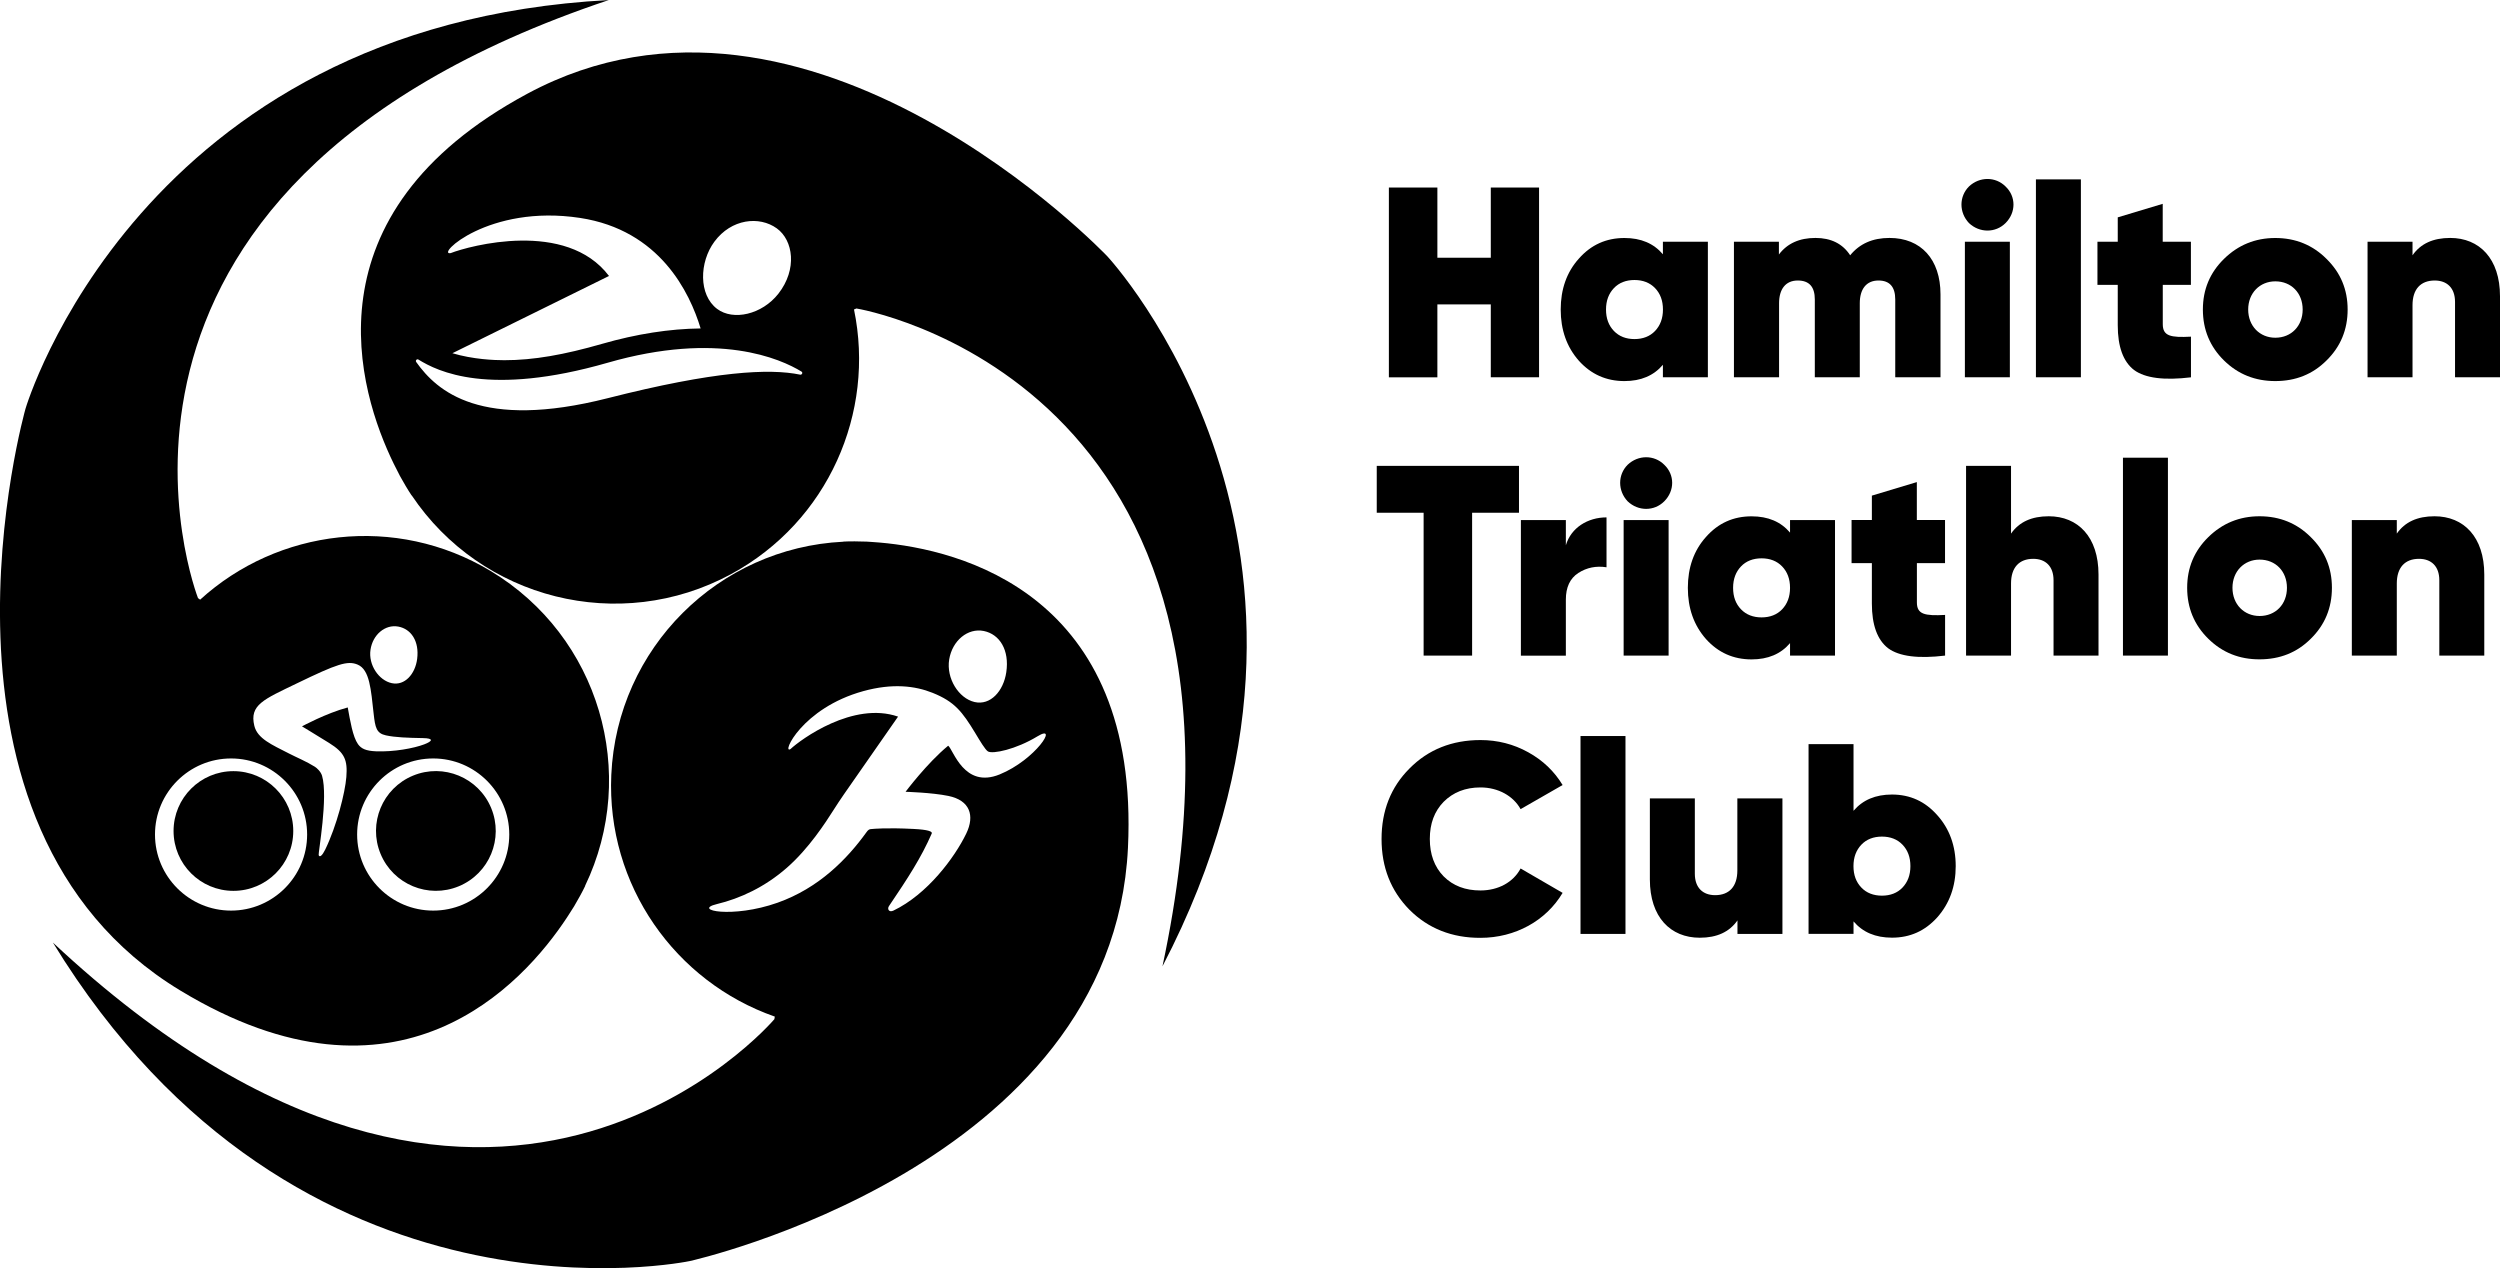
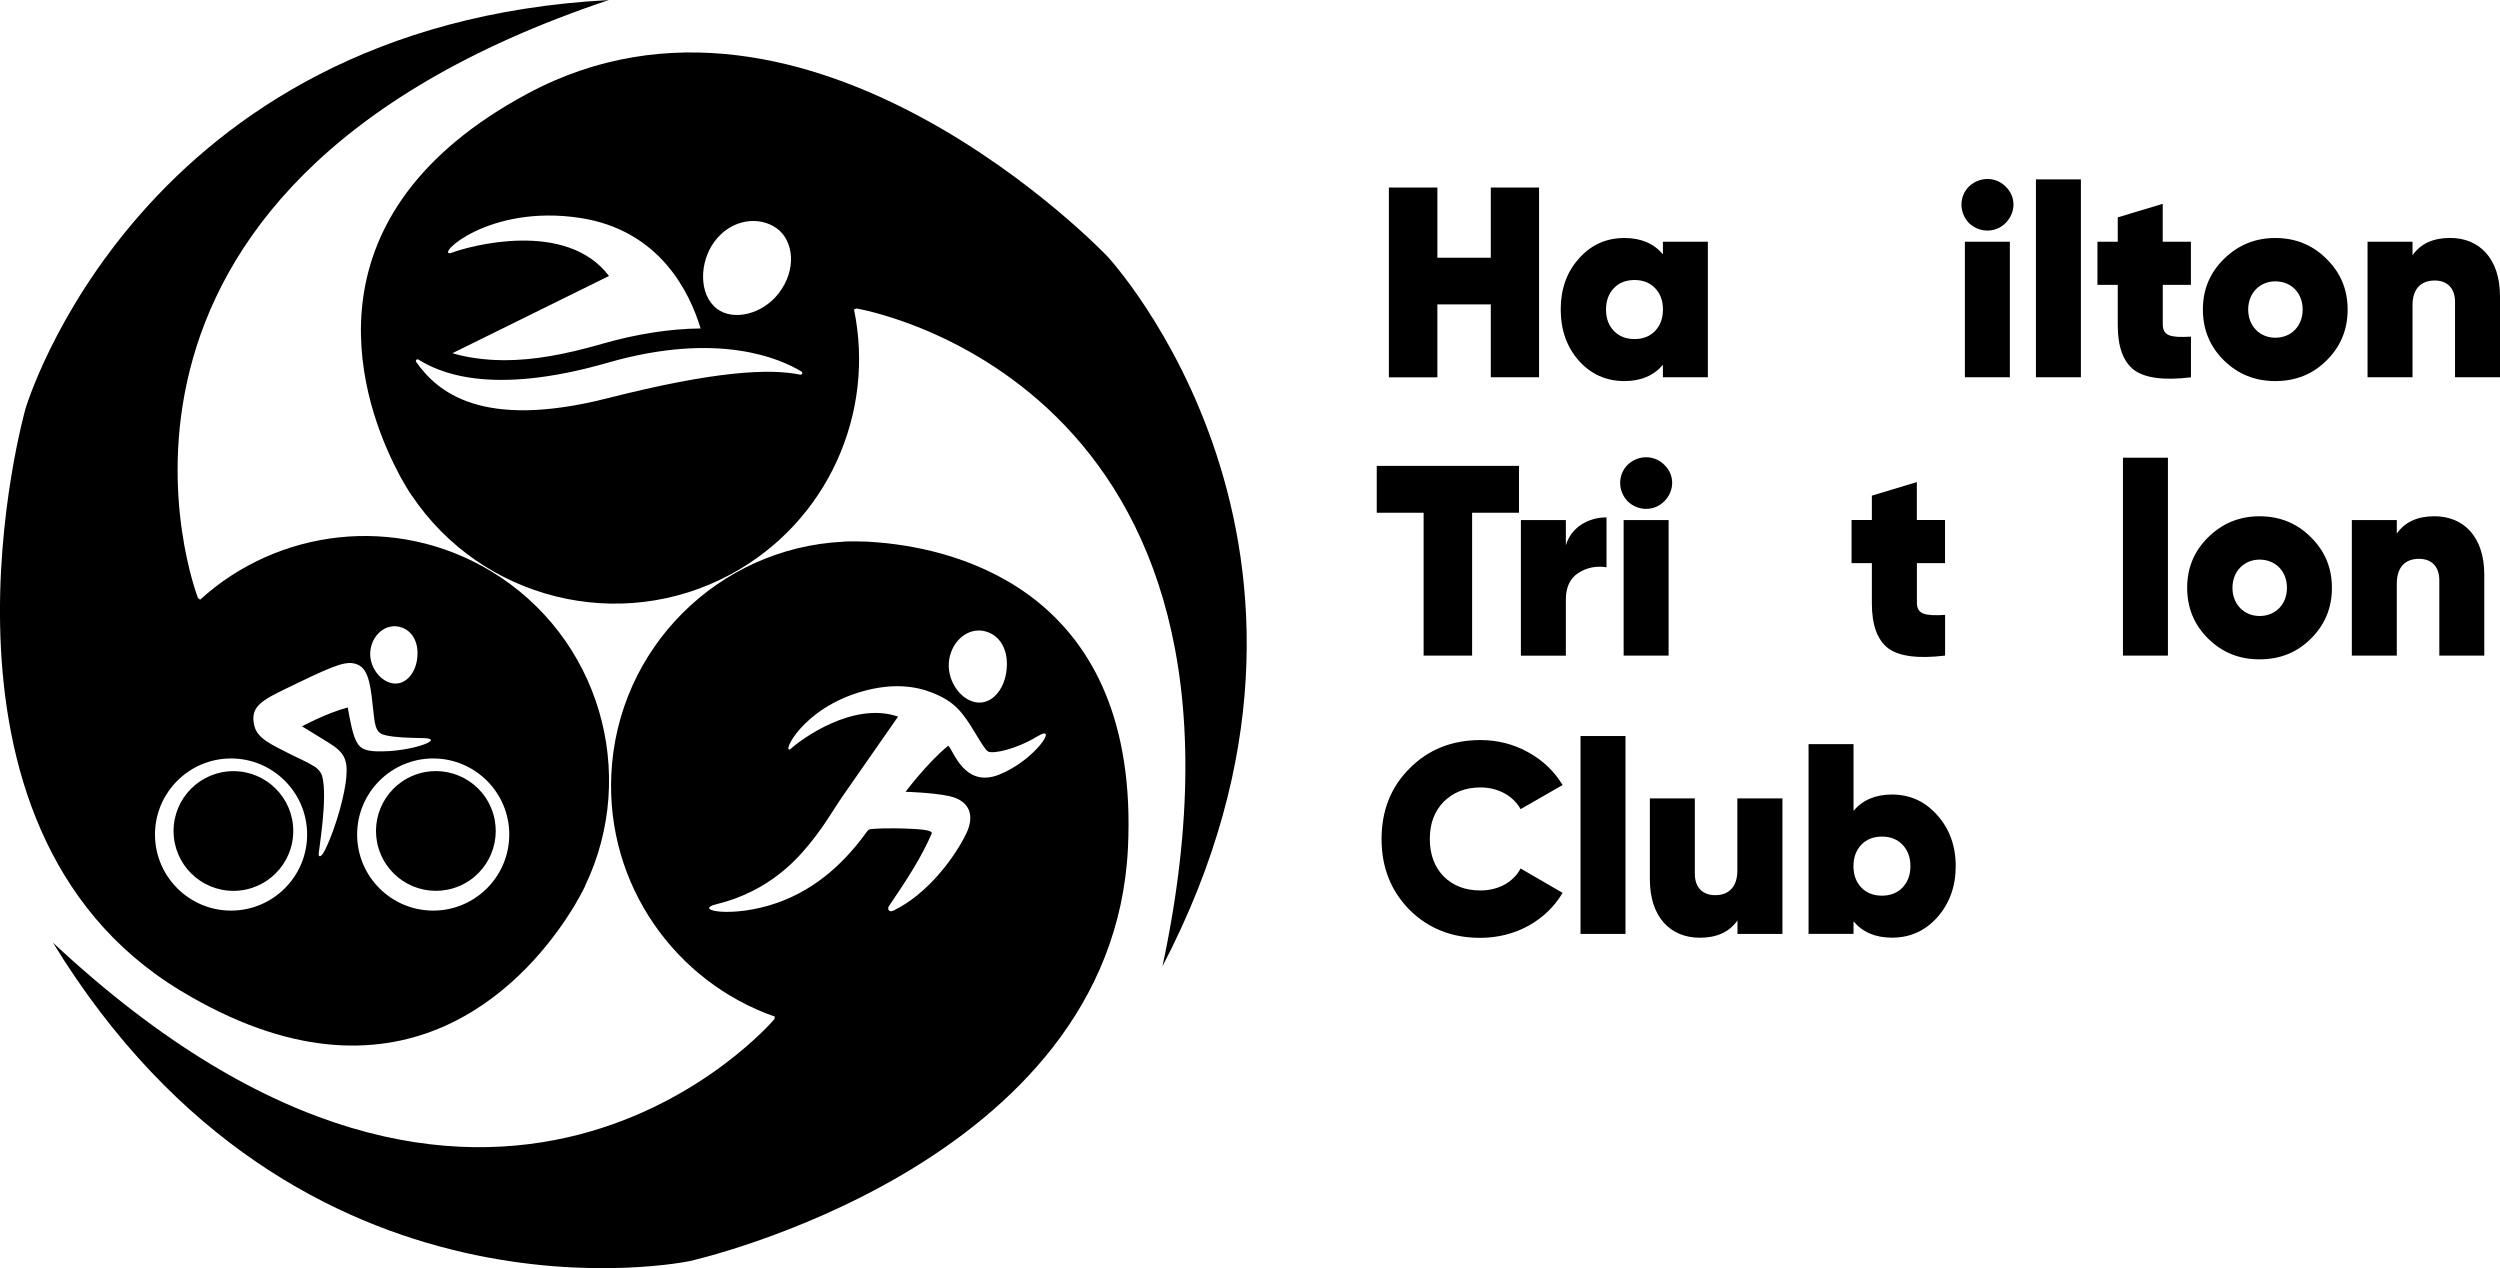
<svg xmlns="http://www.w3.org/2000/svg" version="1.1" id="Layer_1" x="0px" y="0px" viewBox="0 0 446.96 226.72" style="enable-background:new 0 0 446.96 226.72;" xml:space="preserve">
  <g>
    <path d="M266.53,33.53h8.63v33.92h-8.63V54.42h-9.55v13.04h-8.67V33.53h8.67v12.55h9.55V33.53z" />
    <path d="M297.3,43.22h8.04v24.23h-8.04v-2.23c-1.65,1.94-3.93,2.91-6.88,2.91c-3.25,0-5.96-1.21-8.14-3.63   c-2.18-2.47-3.25-5.52-3.25-9.16c0-3.63,1.07-6.69,3.25-9.11c2.18-2.47,4.89-3.68,8.14-3.68c2.96,0,5.23,0.97,6.88,2.91V43.22z    M292.22,60.62c1.5,0,2.76-0.48,3.68-1.45s1.41-2.23,1.41-3.83c0-1.6-0.48-2.86-1.41-3.83s-2.18-1.45-3.68-1.45   s-2.76,0.48-3.68,1.45s-1.41,2.23-1.41,3.83c0,1.6,0.48,2.86,1.41,3.83S290.71,60.62,292.22,60.62z" />
-     <path d="M346.93,52.62v14.83h-8.09V53.54c0-2.28-1.02-3.39-3-3.39c-2.18,0-3.34,1.55-3.34,4.07v13.23h-8.04V53.54   c0-2.28-1.02-3.39-3.05-3.39c-2.18,0-3.34,1.55-3.34,4.07v13.23H310V43.22h8.04v2.28c1.5-1.99,3.68-2.96,6.54-2.96   c2.76,0,4.85,1.02,6.2,3.1c1.7-2.08,4.02-3.1,7.03-3.1C343.44,42.54,346.93,46.37,346.93,52.62z" />
    <path d="M352.02,39.88c-1.79-1.89-1.79-4.75,0-6.54c1.89-1.79,4.75-1.79,6.54,0c1.89,1.79,1.89,4.65,0,6.54   C356.77,41.67,353.91,41.67,352.02,39.88z M351.29,67.45V43.22h8.04v24.23H351.29z" />
    <path d="M363.99,67.45V32.07h8.04v35.38H363.99z" />
    <path d="M391.71,50.93h-5.04v7.03c0,2.13,1.41,2.42,5.04,2.23v7.27c-4.8,0.58-8.19,0.15-10.18-1.31c-1.94-1.5-2.91-4.17-2.91-8   v-7.22h-3.63v-7.71h3.63v-4.36l8.04-2.42v6.78h5.04V50.93z" />
    <path d="M397.62,64.45c-2.52-2.47-3.78-5.52-3.78-9.11c0-3.59,1.26-6.59,3.78-9.06c2.52-2.47,5.57-3.73,9.16-3.73   c3.63,0,6.69,1.26,9.16,3.73c2.52,2.47,3.78,5.48,3.78,9.06c0,3.59-1.26,6.64-3.78,9.11c-2.47,2.47-5.52,3.68-9.16,3.68   C403.19,68.13,400.14,66.92,397.62,64.45z M411.68,55.34c0-2.96-2.04-5.04-4.89-5.04c-2.76,0-4.85,2.08-4.85,5.04   c0,2.96,2.08,5.04,4.85,5.04C409.64,60.38,411.68,58.29,411.68,55.34z" />
    <path d="M446.96,52.96v14.49h-8.04V53.98c0-2.52-1.45-3.83-3.63-3.83c-2.52,0-3.97,1.55-3.97,4.41v12.89h-8.04V43.22h8.04v2.42   c1.45-2.08,3.68-3.1,6.74-3.1C443.27,42.54,446.96,46.23,446.96,52.96z" />
    <path d="M271.57,83.29v8.38h-8.38v25.54h-8.67V91.67h-8.38v-8.38H271.57z" />
    <path d="M279.95,97.49c0.92-3.15,3.93-4.99,7.27-4.99v8.92c-1.84-0.29-3.54,0.05-5.04,1.02s-2.23,2.57-2.23,4.75v10.03h-8.04V92.98   h8.04V97.49z" />
    <path d="M291,89.63c-1.79-1.89-1.79-4.75,0-6.54c1.89-1.79,4.75-1.79,6.54,0c1.89,1.79,1.89,4.65,0,6.54   C295.75,91.43,292.89,91.43,291,89.63z M290.28,117.21V92.98h8.04v24.23H290.28z" />
-     <path d="M320.03,92.98h8.04v24.23h-8.04v-2.23c-1.65,1.94-3.93,2.91-6.88,2.91c-3.25,0-5.96-1.21-8.14-3.63   c-2.18-2.47-3.25-5.52-3.25-9.16c0-3.63,1.07-6.69,3.25-9.11c2.18-2.47,4.89-3.68,8.14-3.68c2.96,0,5.23,0.97,6.88,2.91V92.98z    M314.94,110.38c1.5,0,2.76-0.48,3.68-1.45s1.41-2.23,1.41-3.83c0-1.6-0.48-2.86-1.41-3.83s-2.18-1.45-3.68-1.45   s-2.76,0.48-3.68,1.45s-1.41,2.23-1.41,3.83c0,1.6,0.48,2.86,1.41,3.83S313.44,110.38,314.94,110.38z" />
    <path d="M347.75,100.68h-5.04v7.03c0,2.13,1.41,2.42,5.04,2.23v7.27c-4.8,0.58-8.19,0.15-10.18-1.31c-1.94-1.5-2.91-4.17-2.91-8   v-7.22h-3.63v-7.71h3.63v-4.36l8.04-2.42v6.78h5.04V100.68z" />
-     <path d="M375.18,102.72v14.49h-8.04v-13.47c0-2.52-1.45-3.83-3.63-3.83c-2.52,0-3.97,1.55-3.97,4.41v12.89h-8.04V83.29h8.04V95.4   c1.45-2.08,3.68-3.1,6.74-3.1C371.5,92.3,375.18,95.98,375.18,102.72z" />
    <path d="M379.55,117.21V81.83h8.04v35.38H379.55z" />
    <path d="M394.81,114.2c-2.52-2.47-3.78-5.52-3.78-9.11c0-3.59,1.26-6.59,3.78-9.06c2.52-2.47,5.57-3.73,9.16-3.73   c3.63,0,6.69,1.26,9.16,3.73c2.52,2.47,3.78,5.48,3.78,9.06c0,3.59-1.26,6.64-3.78,9.11c-2.47,2.47-5.52,3.68-9.16,3.68   C400.39,117.89,397.33,116.68,394.81,114.2z M408.87,105.09c0-2.96-2.04-5.04-4.89-5.04c-2.76,0-4.85,2.08-4.85,5.04   c0,2.96,2.08,5.04,4.85,5.04C406.83,110.13,408.87,108.05,408.87,105.09z" />
    <path d="M444.15,102.72v14.49h-8.04v-13.47c0-2.52-1.45-3.83-3.63-3.83c-2.52,0-3.97,1.55-3.97,4.41v12.89h-8.04V92.98h8.04v2.42   c1.45-2.08,3.68-3.1,6.74-3.1C440.46,92.3,444.15,95.98,444.15,102.72z" />
    <path d="M251.99,162.65c-3.34-3.39-4.99-7.61-4.99-12.65s1.65-9.26,4.99-12.6c3.34-3.39,7.61-5.09,12.7-5.09   c3.05,0,5.91,0.73,8.53,2.18c2.62,1.45,4.65,3.39,6.15,5.86l-7.51,4.31c-1.31-2.37-4.02-3.88-7.17-3.88   c-2.71,0-4.89,0.87-6.59,2.57c-1.65,1.7-2.47,3.88-2.47,6.64c0,2.76,0.82,4.99,2.47,6.69c1.7,1.7,3.88,2.52,6.59,2.52   c3.15,0,5.86-1.45,7.17-3.93l7.51,4.36c-2.96,4.99-8.48,8.04-14.68,8.04C259.6,167.69,255.34,166,251.99,162.65z" />
    <path d="M282.57,166.97v-35.38h8.04v35.38H282.57z" />
    <path d="M310.63,142.74h8.04v24.23h-8.04v-2.42c-1.45,2.08-3.68,3.1-6.74,3.1c-5.23,0-8.92-3.68-8.92-10.42v-14.49h8.04v13.47   c0,2.52,1.45,3.83,3.63,3.83c2.52,0,3.97-1.55,3.97-4.41V142.74z" />
    <path d="M346.35,145.74c2.18,2.42,3.3,5.48,3.3,9.11c0,3.63-1.11,6.69-3.3,9.16c-2.18,2.42-4.85,3.63-8.09,3.63   c-2.96,0-5.23-0.97-6.88-2.91v2.23h-8.04v-33.92h8.04v11.92c1.65-1.94,3.93-2.91,6.88-2.91   C341.5,142.06,344.17,143.27,346.35,145.74z M336.46,160.13c1.5,0,2.76-0.48,3.68-1.45c0.92-0.97,1.41-2.23,1.41-3.83   c0-1.6-0.48-2.86-1.41-3.83c-0.92-0.97-2.18-1.45-3.68-1.45c-1.5,0-2.76,0.48-3.68,1.45c-0.92,0.97-1.41,2.23-1.41,3.83   c0,1.6,0.48,2.86,1.41,3.83C333.7,159.65,334.96,160.13,336.46,160.13z" />
  </g>
  <path d="M197.95,45.8c0,0-53.34-56.09-103.64-29.06C54.16,38.32,64.13,70.07,70.39,82.9c0.09,0.2,0.2,0.4,0.3,0.59  C70.8,83.7,70.9,83.9,71,84.1c0.16,0.31,0.31,0.62,0.47,0.93c0.1,0.18,0.21,0.35,0.3,0.53c1.07,1.93,1.82,3.02,1.82,3.02l0.02-0.01  c12.41,18.52,37.1,24.9,57.1,14.07c17.38-9.42,25.8-28.91,21.97-47.31l0.43-0.18c0,0,77.18,12.56,54.72,117.61  C246.76,98.07,197.95,45.8,197.95,45.8z M127.72,43.21c3.03-4.1,8.03-4.64,11.16-2.38c2.95,2.13,3.69,7.32,0.29,11.67  c-2.93,3.74-8.08,4.9-10.97,2.72C124.87,52.7,125.02,46.87,127.72,43.21z M103.7,38.96c14.28,2.18,19.61,13.33,21.56,19.76  c-5.52,0.06-11.45,0.98-17.64,2.76c-6.74,1.94-12.23,2.92-17.45,2.92c-1.83,0-5.62-0.15-9.29-1.25l28-13.81  c-7.63-10.11-24.97-5.39-28.3-4.09C77.8,45.77,87.28,36.46,103.7,38.96z M143.04,66.98c-5.48-1.13-15.29-0.65-34.39,4.21  c-22.67,5.76-30.53-1.24-34.24-6.47c-0.19-0.27,0.13-0.61,0.41-0.43c3.4,2.11,12.57,6.68,33.83,0.56  c19.77-5.69,30.92-0.7,34.64,1.58C143.59,66.61,143.39,67.05,143.04,66.98z" />
  <g>
    <ellipse transform="matrix(0.924 -0.383 0.383 0.924 -50.927 41.108)" cx="77.87" cy="148.57" rx="10.7" ry="10.7" />
    <circle cx="41.73" cy="148.57" r="10.7" />
    <path d="M87.69,102.07c-16.94-10.18-38.01-7.52-51.91,5.14l-0.38-0.28c0,0-28.43-72.85,73.44-106.92   C24.75,4.47,4.56,73.07,4.56,73.07s-21.17,74.45,27.68,104.02c38.99,23.6,61.26-1.13,69.12-13.05c0.12-0.18,0.24-0.37,0.36-0.56   c0.13-0.2,0.25-0.39,0.37-0.58c0.19-0.29,0.38-0.58,0.56-0.88c0.11-0.18,0.2-0.36,0.3-0.53c1.12-1.9,1.67-3.1,1.67-3.1l-0.02-0.01   C114.25,138.28,107.19,113.78,87.69,102.07z M66.24,116.16c0.4-2.7,2.62-4.56,4.95-4.14s3.8,2.65,3.39,5.79   c-0.35,2.71-2.22,4.82-4.53,4.33C67.72,121.65,65.83,118.86,66.24,116.16z M41.31,162.8c-7.5,0-13.6-6.1-13.6-13.6   s6.1-13.6,13.6-13.6s13.6,6.1,13.6,13.6S48.81,162.8,41.31,162.8z M62.17,126.48c-3.88,1.04-8.18,3.38-8.18,3.38   s1.93,1.16,4.85,2.97c2.79,1.74,3.32,3.03,3.08,6.1c-0.22,2.8-1.73,8.75-3.78,12.97c-0.52,1.06-1,1.47-1.17,0.97   c-0.1-0.3,1.72-10.38,0.61-14.17c-0.22-0.76-0.95-1.41-1.29-1.62c-1.51-0.95-3.24-1.65-4.75-2.43c-2.86-1.48-5.52-2.58-6.07-4.89   c-0.9-3.74,1.66-4.71,7.62-7.59c7.17-3.47,9.06-4.12,10.87-3.34c2.14,0.92,2.36,4.43,2.84,8.75c0.28,2.52,0.5,3.52,2.19,3.89   c1.69,0.37,3.89,0.44,6.61,0.49c2.03,0.03,1.72,0.56,0.24,1.12c-1.85,0.7-5.4,1.37-8.63,1.24c-1.79-0.07-2.63-0.47-3.21-1.28   C63.06,131.71,62.6,128.83,62.17,126.48z M77.45,162.8c-7.5,0-13.6-6.1-13.6-13.6s6.1-13.6,13.6-13.6s13.6,6.1,13.6,13.6   S84.95,162.8,77.45,162.8z" />
  </g>
  <path d="M157.28,97c-0.22-0.02-0.44-0.04-0.66-0.05c-0.23-0.02-0.46-0.03-0.68-0.05c-0.35-0.02-0.69-0.06-1.04-0.07  c-0.2-0.01-0.41-0.01-0.61-0.01c-2.21-0.08-3.53,0.01-3.53,0.01l0,0.02c-22.27,1.09-40.45,18.97-41.47,41.69  c-0.88,19.74,11.48,37.01,29.23,43.21l-0.07,0.46c0,0-50.53,59.68-128.99-13.69c43.96,71.83,113.9,56.93,113.9,56.93  s75.55-16.82,78.3-73.86C203.85,106.05,171.5,98.24,157.28,97z M169.7,117.9c0.56-3.39,3.33-5.66,6.18-5.09  c2.86,0.58,4.61,3.42,4.03,7.36c-0.5,3.4-2.84,6-5.68,5.34C171.4,124.85,169.15,121.29,169.7,117.9z M178.71,138.46  c-6.37,2.59-8.28-4.47-9.19-5.14c-3.79,3.12-7.62,8.24-7.62,8.24s4.7,0.13,7.66,0.74c3.84,0.79,4.76,3.5,3.18,6.75  c-2.07,4.27-6.94,10.84-13.01,13.75c-0.79,0.38-1.15-0.28-0.8-0.8c3.42-5.06,5.74-8.62,7.65-12.98c0.16-0.37-0.66-0.69-3.27-0.82  c-4.88-0.25-7.27,0-7.27,0c-0.7,0-0.86,0.22-1.13,0.59c-3.52,4.88-8.55,9.99-15.89,12.6c-8.07,2.86-15.33,1.33-10.87,0.25  c4.2-1.01,8.59-3.05,12.52-6.49c3.95-3.45,6.95-8.13,8.3-10.25c0.62-0.98,1.26-1.95,1.92-2.9l9.67-13.88  c-8.03-2.79-17.4,4.09-19.23,5.8c-1.66,1.02,2-7.32,13.02-10.36c5.19-1.43,9.23-0.96,12.39,0.31c3.9,1.57,5.28,3.31,7.67,7.27  c0.81,1.34,1.72,2.89,2.22,3.2c0.82,0.51,4.98-0.34,8.86-2.7C189.38,129.27,185.14,135.84,178.71,138.46z" />
</svg>